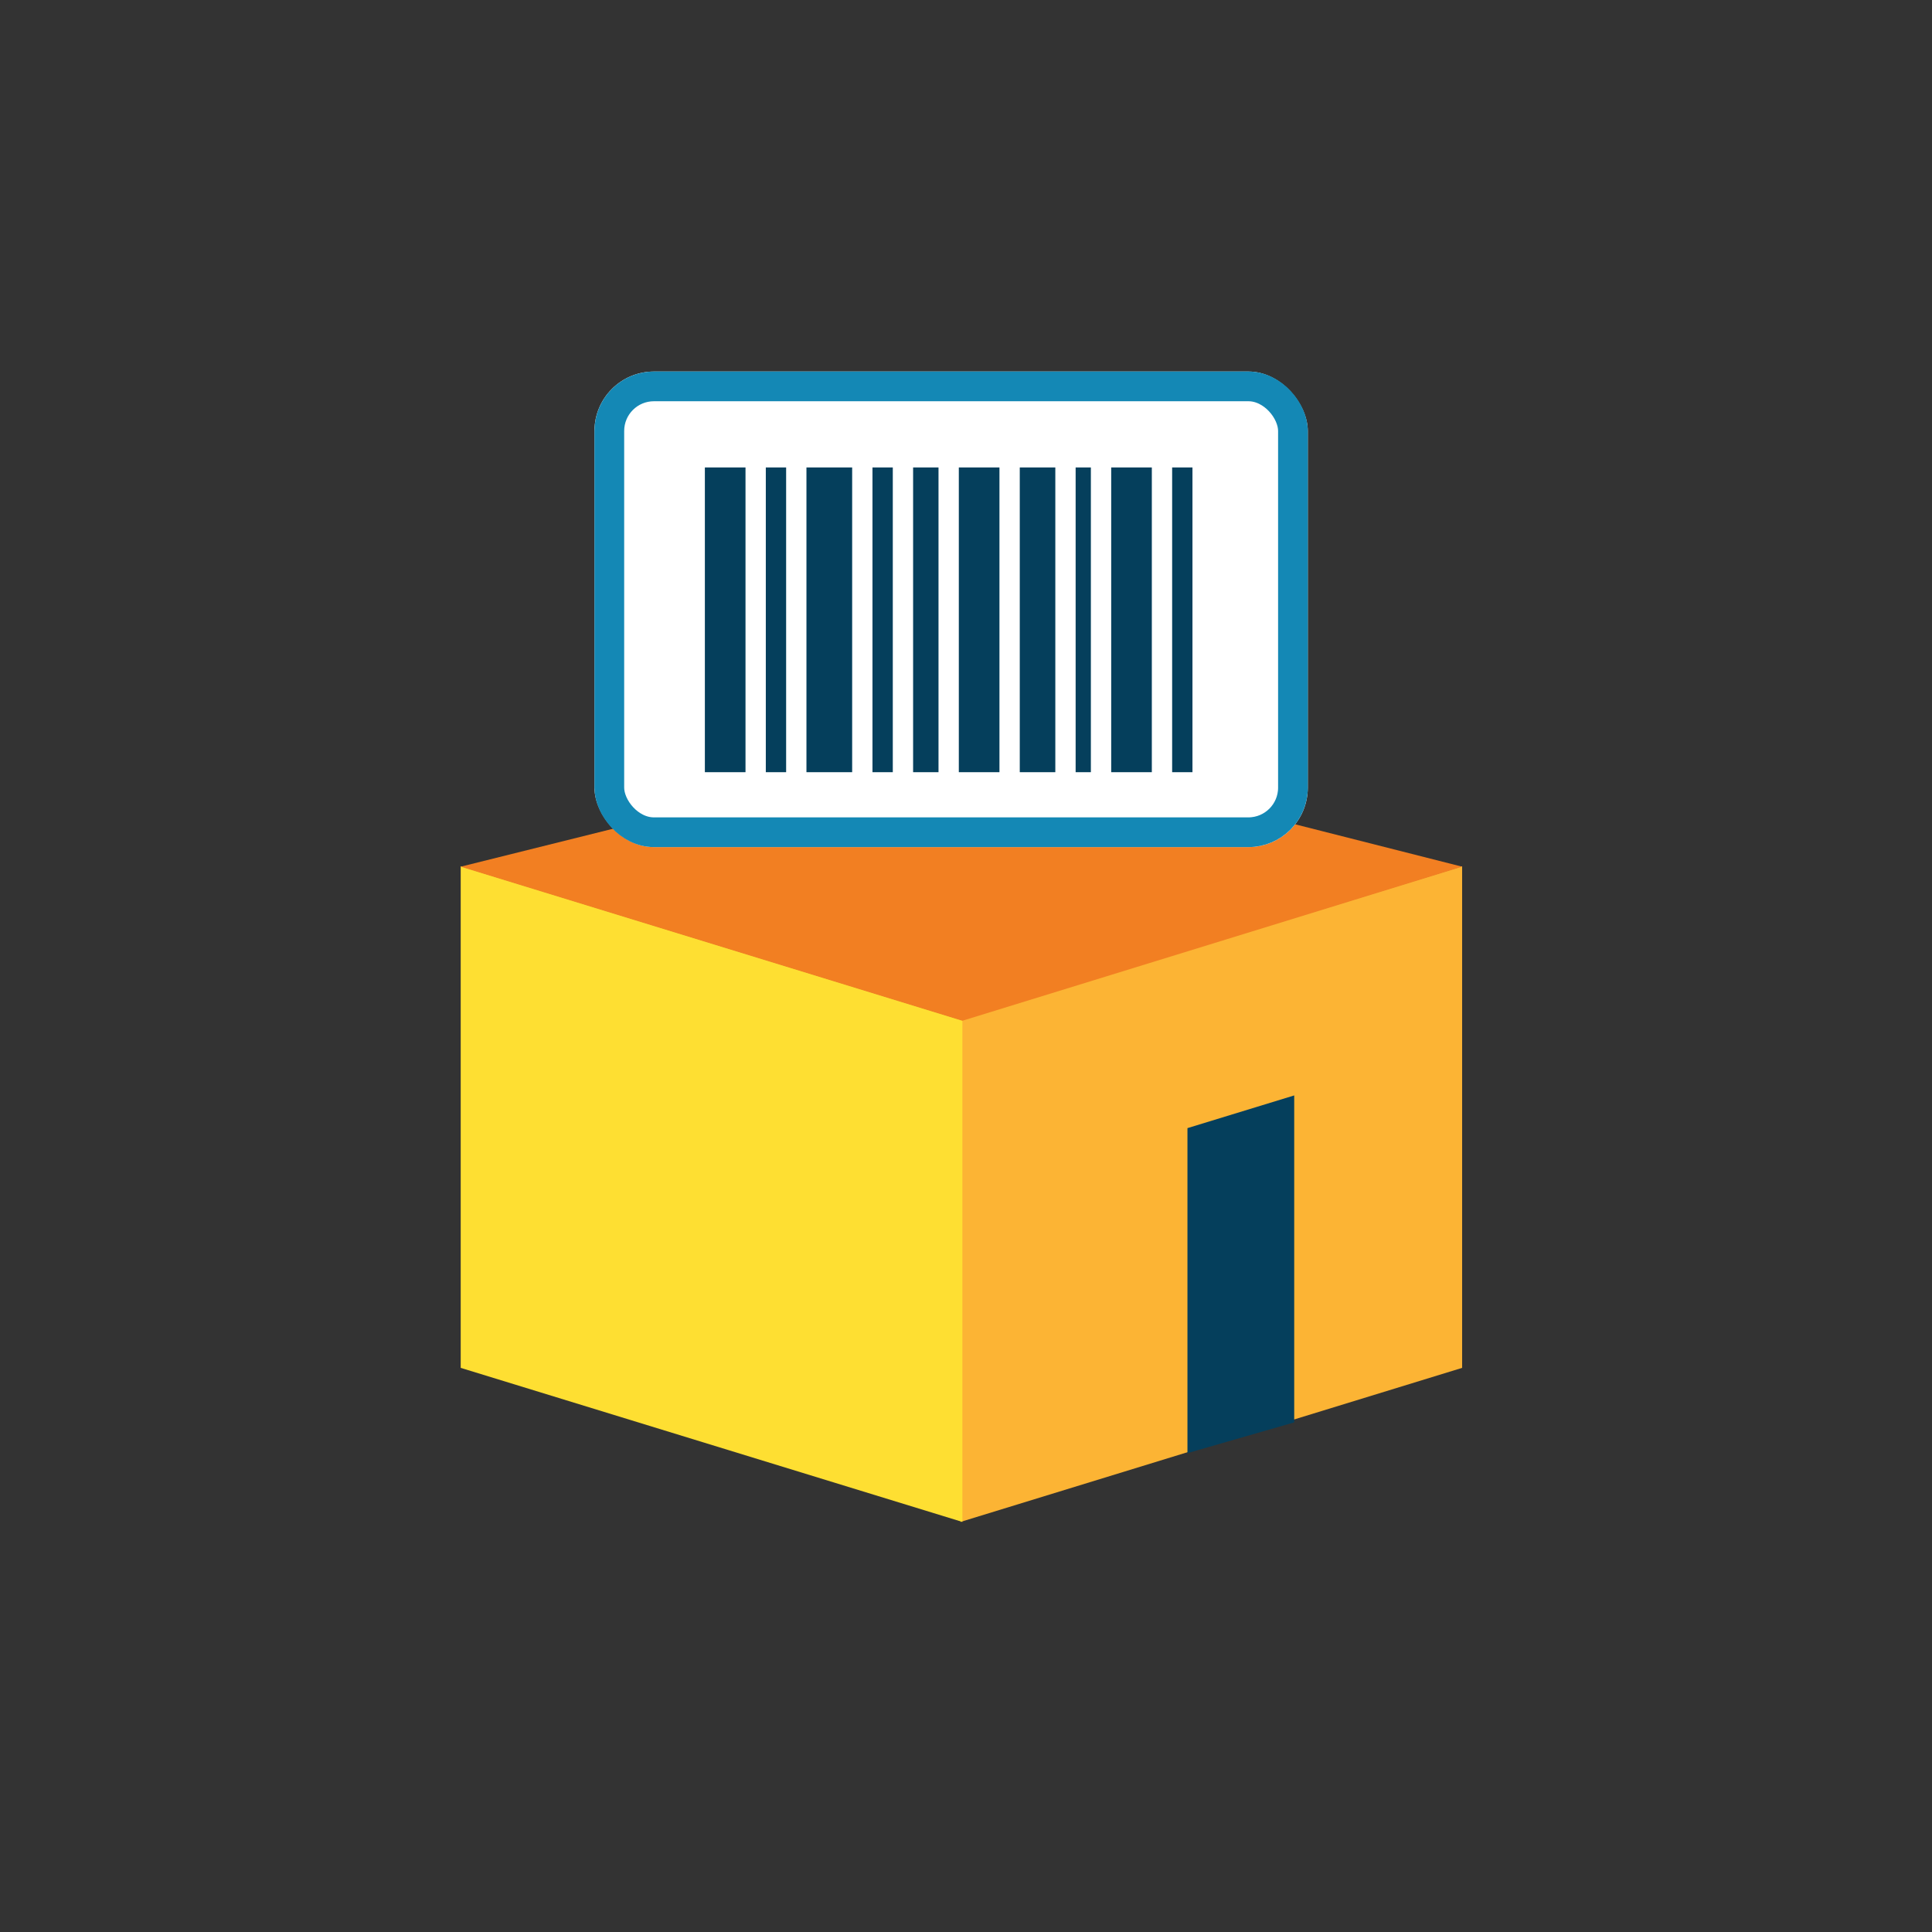
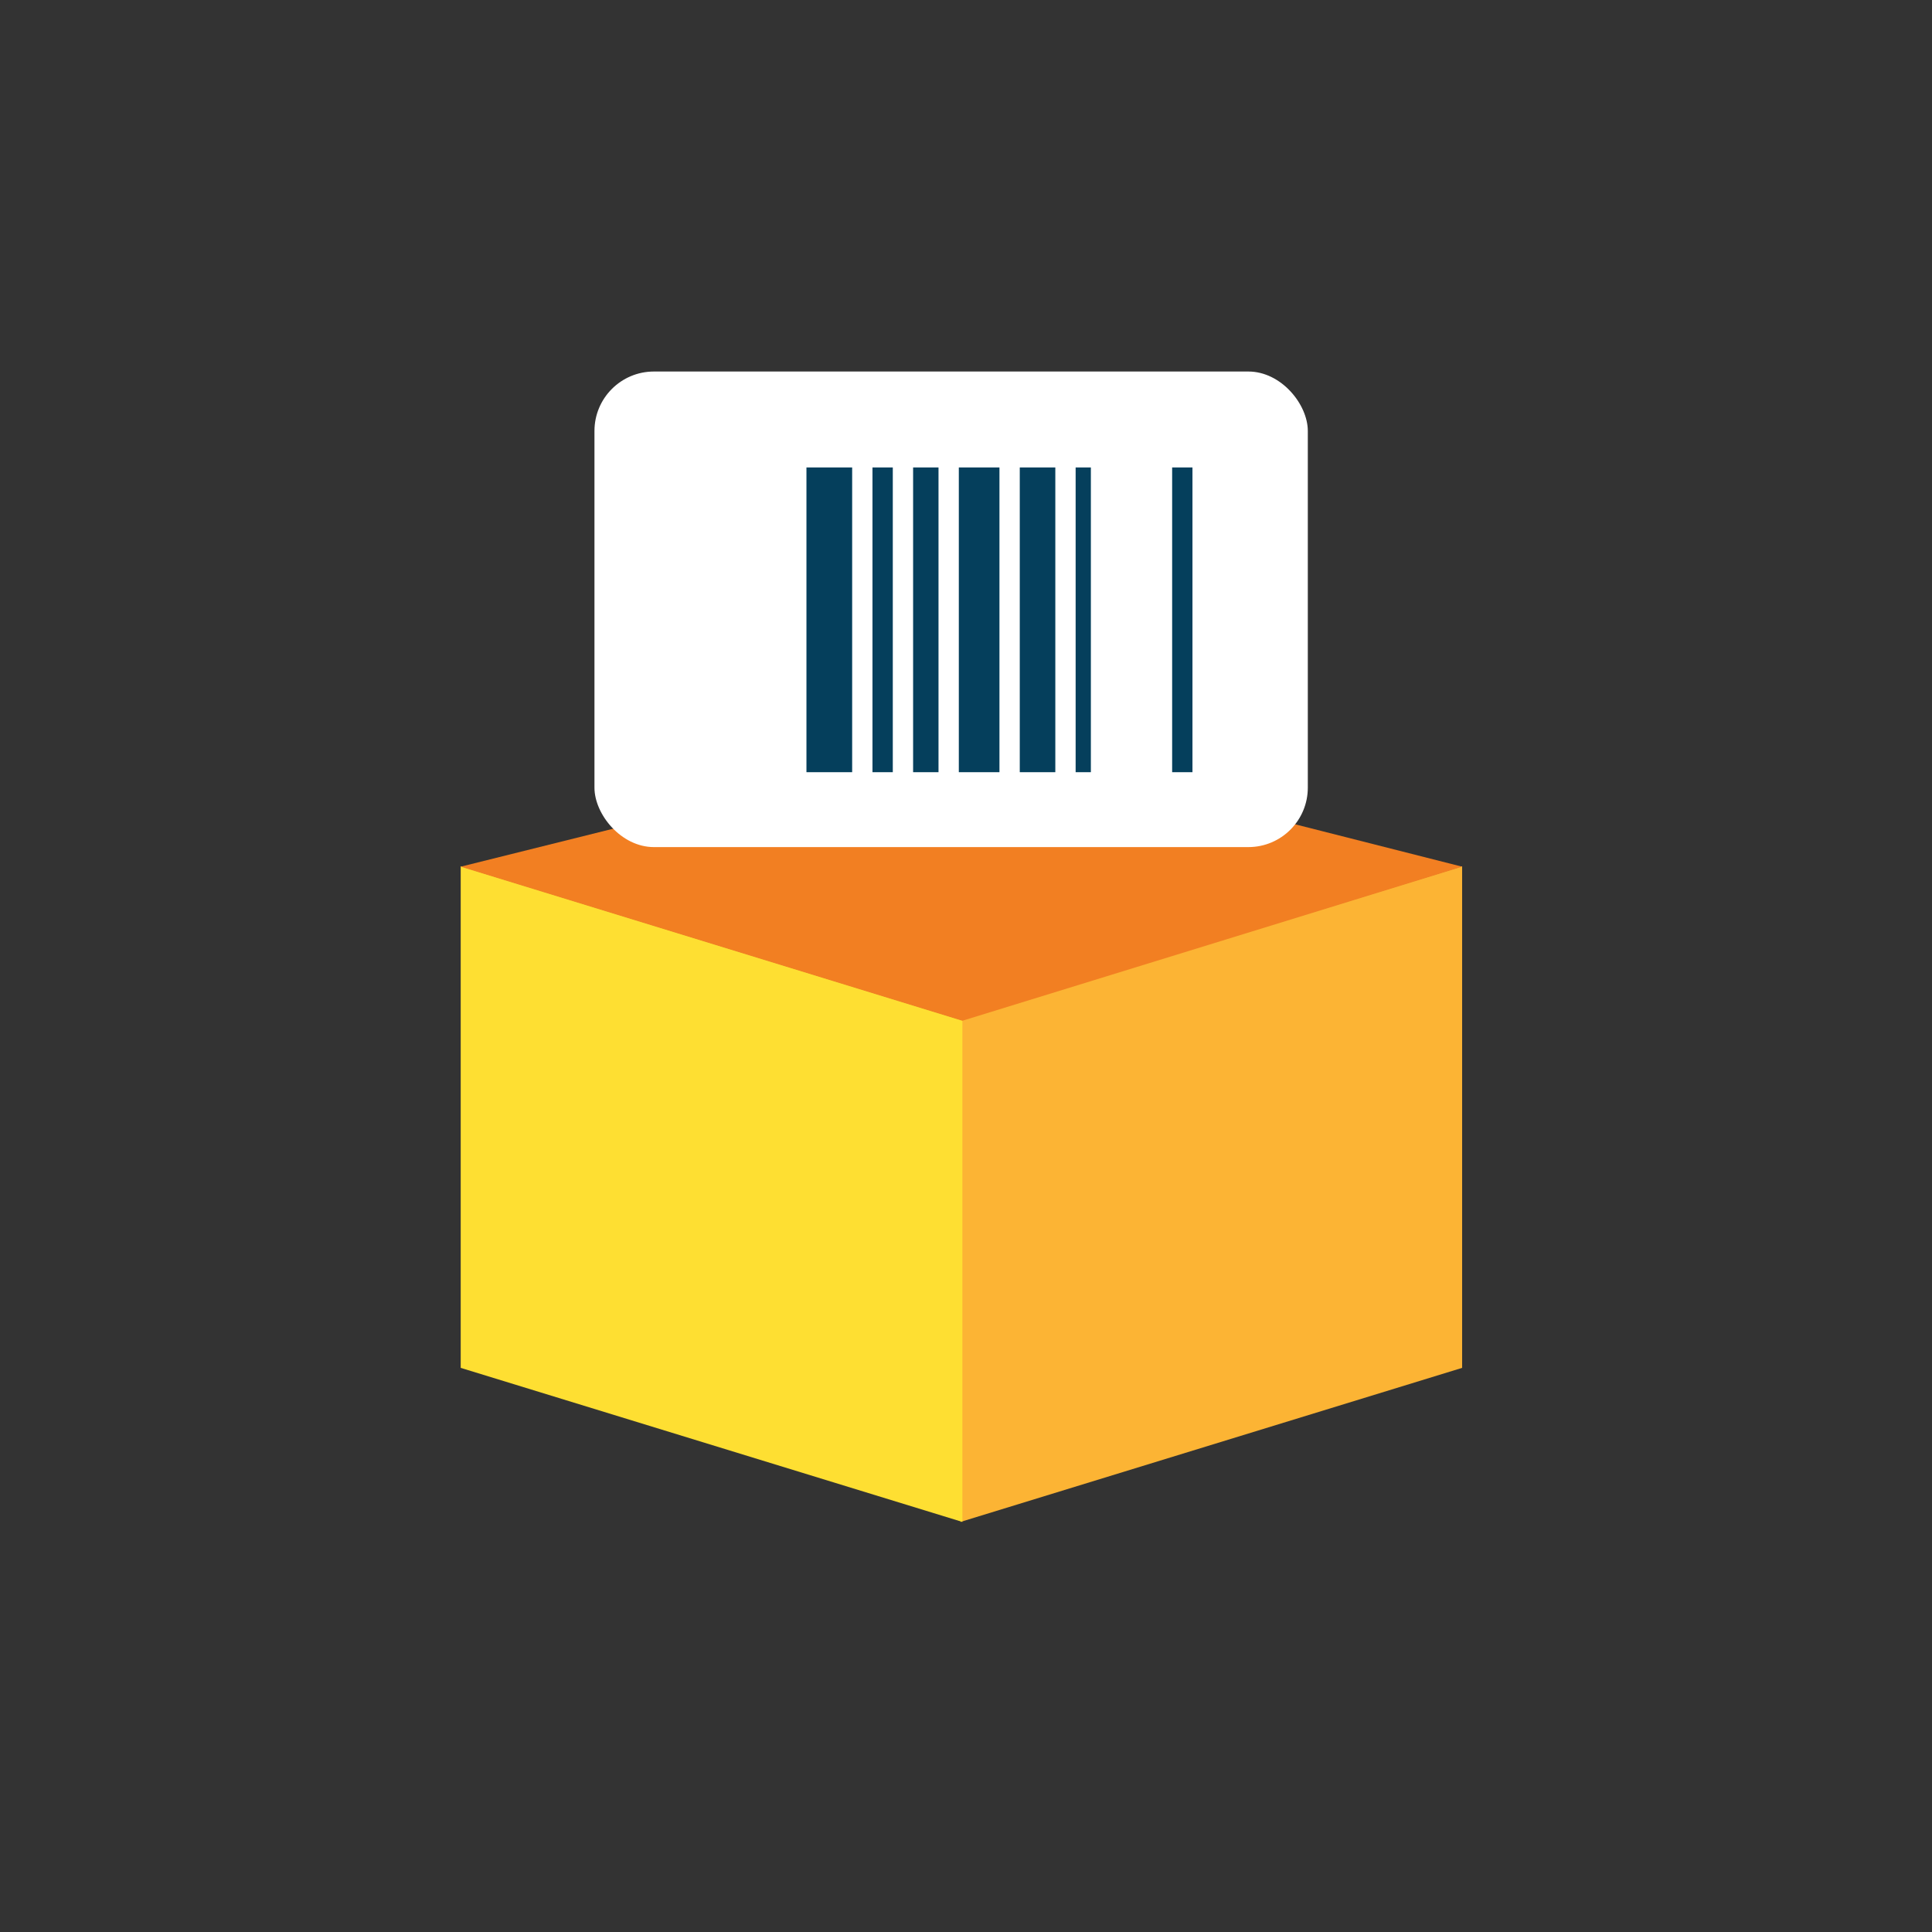
<svg xmlns="http://www.w3.org/2000/svg" width="130" height="130" viewBox="0 0 130 130">
  <rect x="0" y="0" width="130" height="130" fill="#333333" stroke="none" />
  <defs>
    <clipPath id="clip-path">
      <rect id="Rectangle_128949" data-name="Rectangle 128949" width="130" height="130" transform="translate(-11837 12609)" fill="#fff" stroke="#707070" stroke-width="1" opacity="0.623" />
    </clipPath>
  </defs>
  <g id="Mask_Group_2219" data-name="Mask Group 2219" transform="translate(11837 -12609)" clip-path="url(#clip-path)">
    <g id="Group_268571" data-name="Group 268571" transform="translate(-12582 11097.705)">
      <g id="Group_268360" data-name="Group 268360" transform="translate(776 1536.73)">
        <g id="Group_268357" data-name="Group 268357" transform="translate(0 24.412)">
          <g id="Group_268356" data-name="Group 268356">
            <g id="Group_268355" data-name="Group 268355" transform="translate(0 8.439)">
              <path id="Path_238898" data-name="Path 238898" d="M634.6,0,600.846,10.367V44.121L634.6,33.755Z" transform="translate(-567.217)" fill="#fcb434" />
              <path id="Path_238899" data-name="Path 238899" d="M0,0V33.755L33.755,44.121V10.367Z" fill="#fedf32" />
            </g>
            <path id="Path_238900" data-name="Path 238900" d="M34.008,0,0,8.47,33.755,18.837,67.384,8.47Z" transform="translate(0)" fill="#f27f22" />
          </g>
-           <path id="Path_238901" data-name="Path 238901" d="M-3833.475,6637.867V6616l7.184-2.2v22l-7.184,2.069" transform="translate(3882.376 -6589.938)" fill="#053f5c" />
        </g>
        <g id="Rectangle_128616" data-name="Rectangle 128616" transform="translate(9 -0.436)" fill="#fff" stroke="#1488b5" stroke-width="2">
          <rect width="48" height="32" rx="4" stroke="none" />
-           <rect x="1" y="1" width="46" height="30" rx="3" fill="none" />
        </g>
        <g id="Group_268358" data-name="Group 268358" transform="translate(16.429 6.019)">
          <rect id="Rectangle_128606" data-name="Rectangle 128606" width="1.367" height="20.505" transform="translate(31.442 0)" fill="#053f5c" />
-           <rect id="Rectangle_128607" data-name="Rectangle 128607" width="2.734" height="20.505" transform="translate(27.341 0)" fill="#053f5c" />
          <rect id="Rectangle_128608" data-name="Rectangle 128608" width="1.025" height="20.505" transform="translate(24.948 0)" fill="#053f5c" />
          <rect id="Rectangle_128609" data-name="Rectangle 128609" width="2.392" height="20.505" transform="translate(21.189 0)" fill="#053f5c" />
          <rect id="Rectangle_128610" data-name="Rectangle 128610" width="2.734" height="20.505" transform="translate(17.088 0)" fill="#053f5c" />
          <rect id="Rectangle_128611" data-name="Rectangle 128611" width="1.709" height="20.505" transform="translate(14.012 0)" fill="#053f5c" />
          <rect id="Rectangle_128612" data-name="Rectangle 128612" width="1.367" height="20.505" transform="translate(11.278 0)" fill="#053f5c" />
          <rect id="Rectangle_128613" data-name="Rectangle 128613" width="3.076" height="20.505" transform="translate(6.835 0)" fill="#053f5c" />
-           <rect id="Rectangle_128614" data-name="Rectangle 128614" width="1.367" height="20.505" transform="translate(4.101 0)" fill="#053f5c" />
-           <rect id="Rectangle_128615" data-name="Rectangle 128615" width="2.734" height="20.505" transform="translate(0 0)" fill="#053f5c" />
        </g>
      </g>
    </g>
  </g>
</svg>